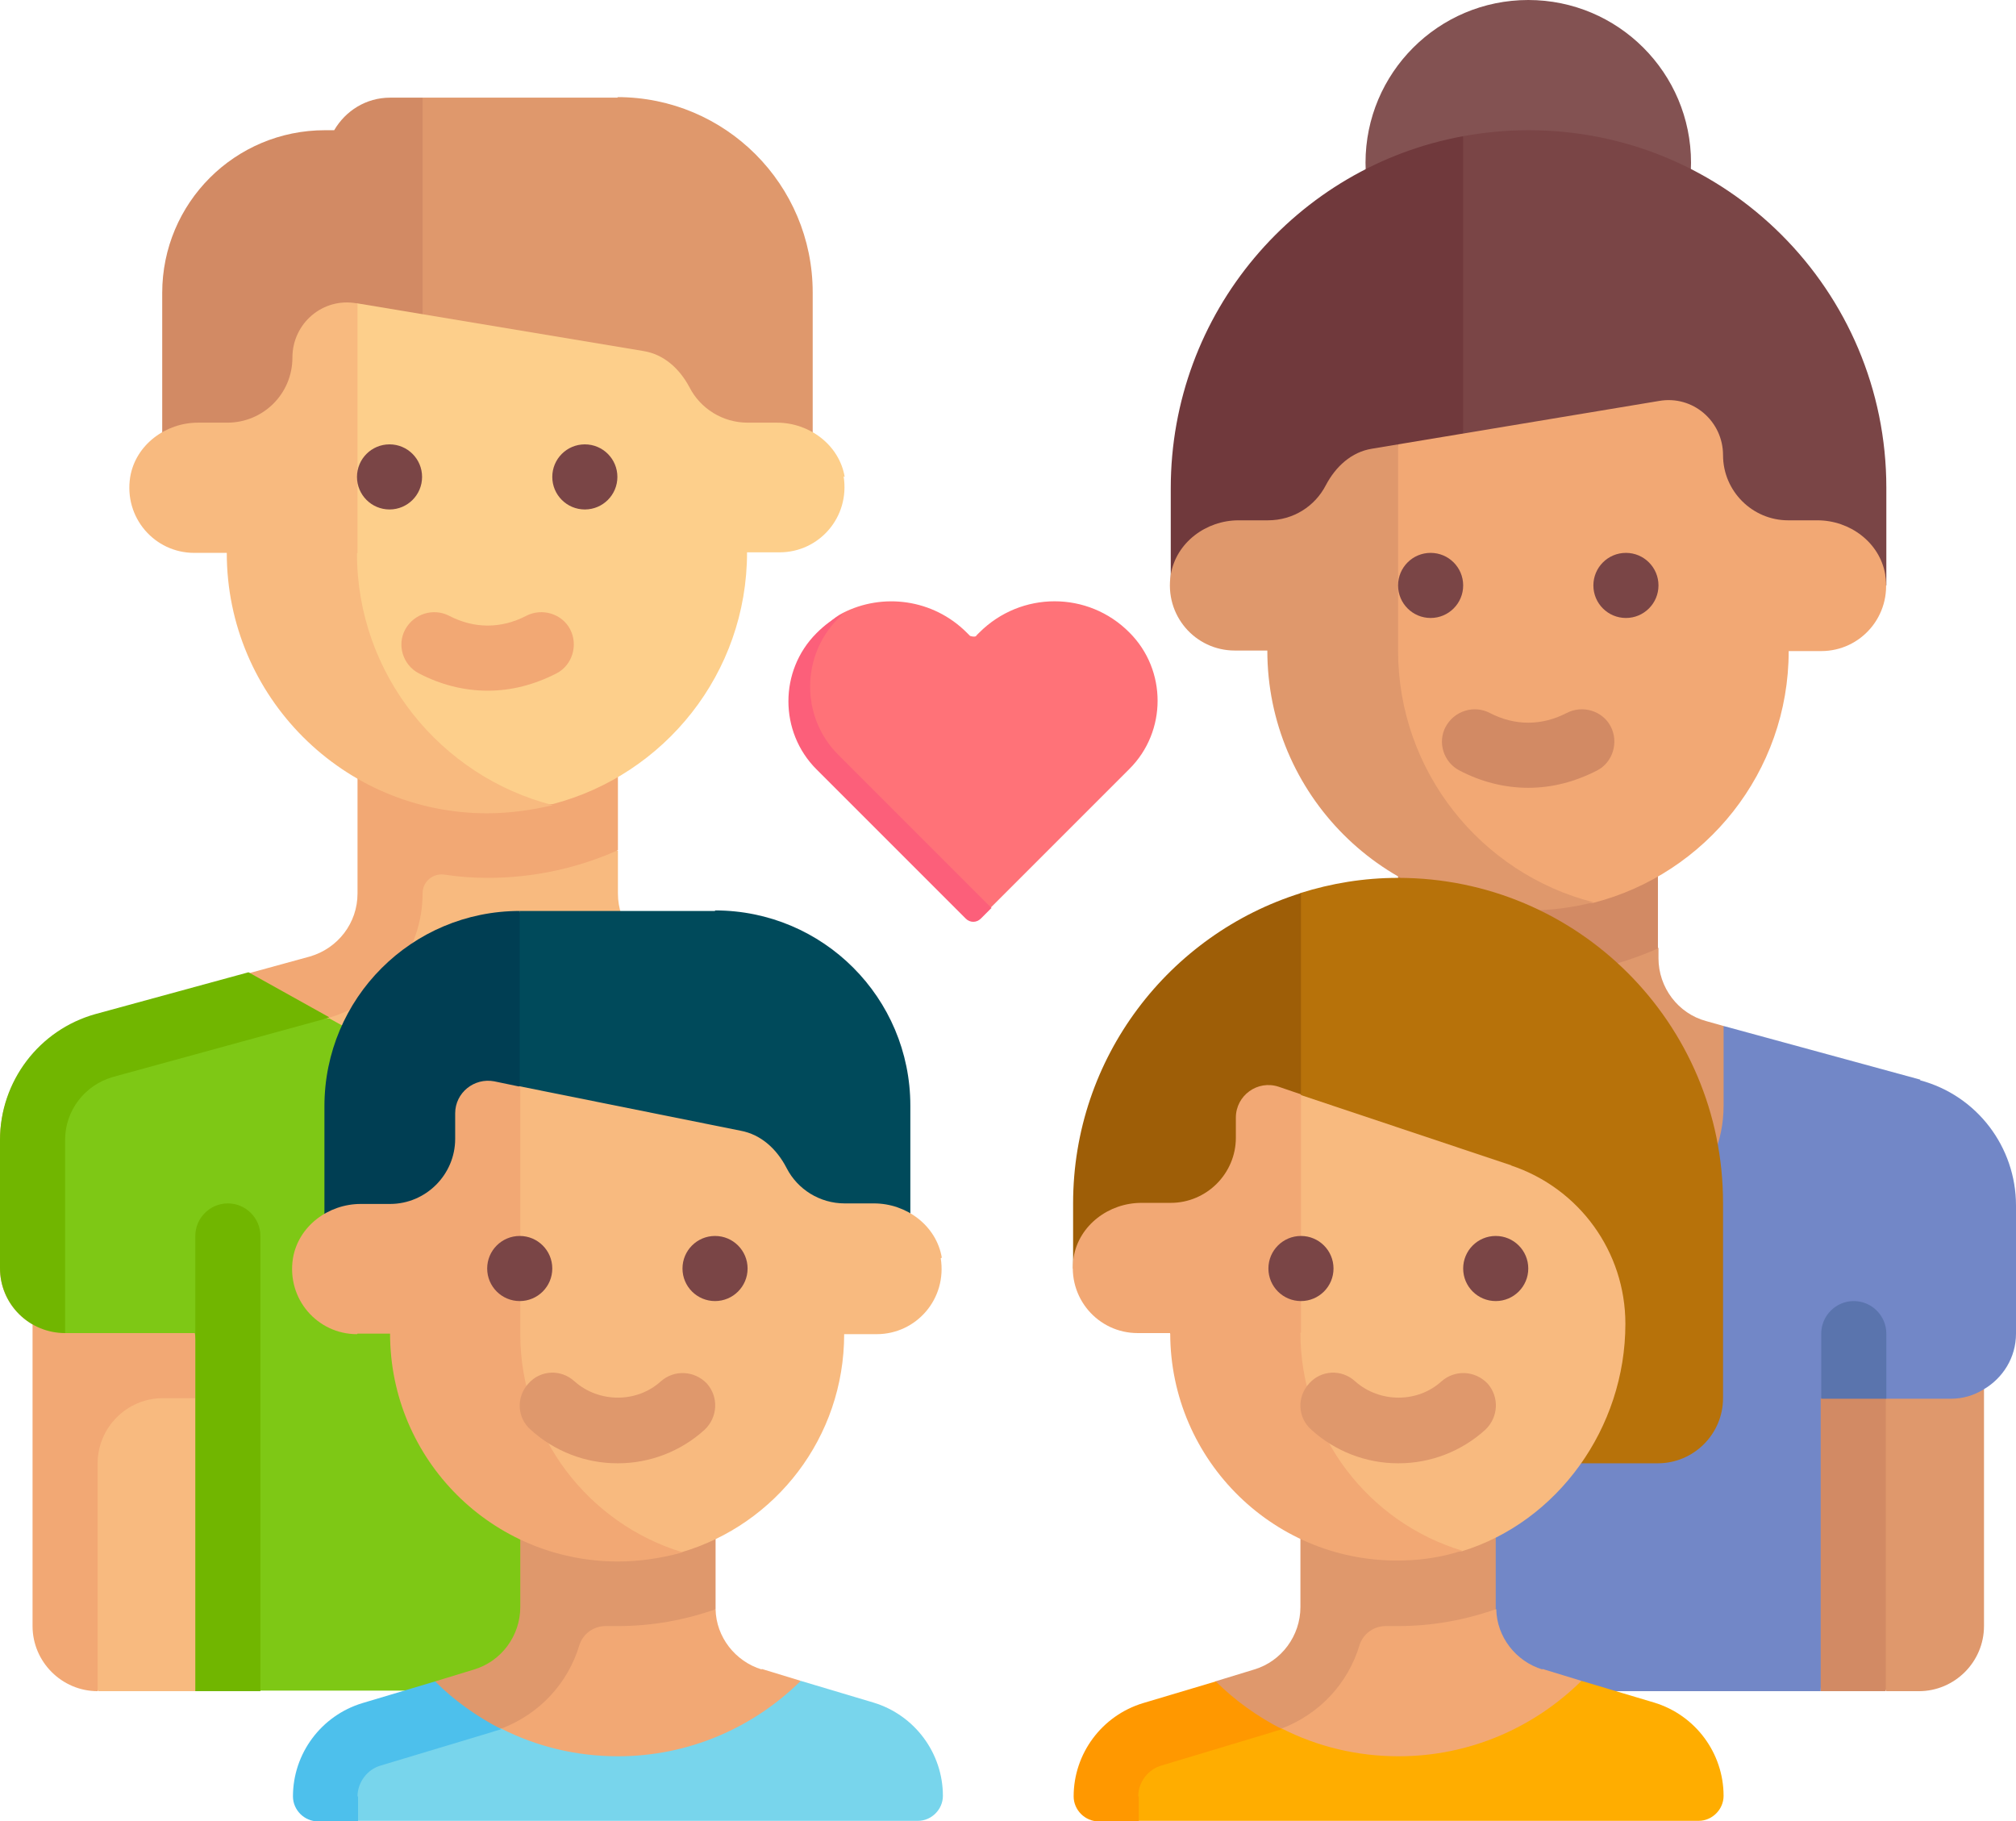
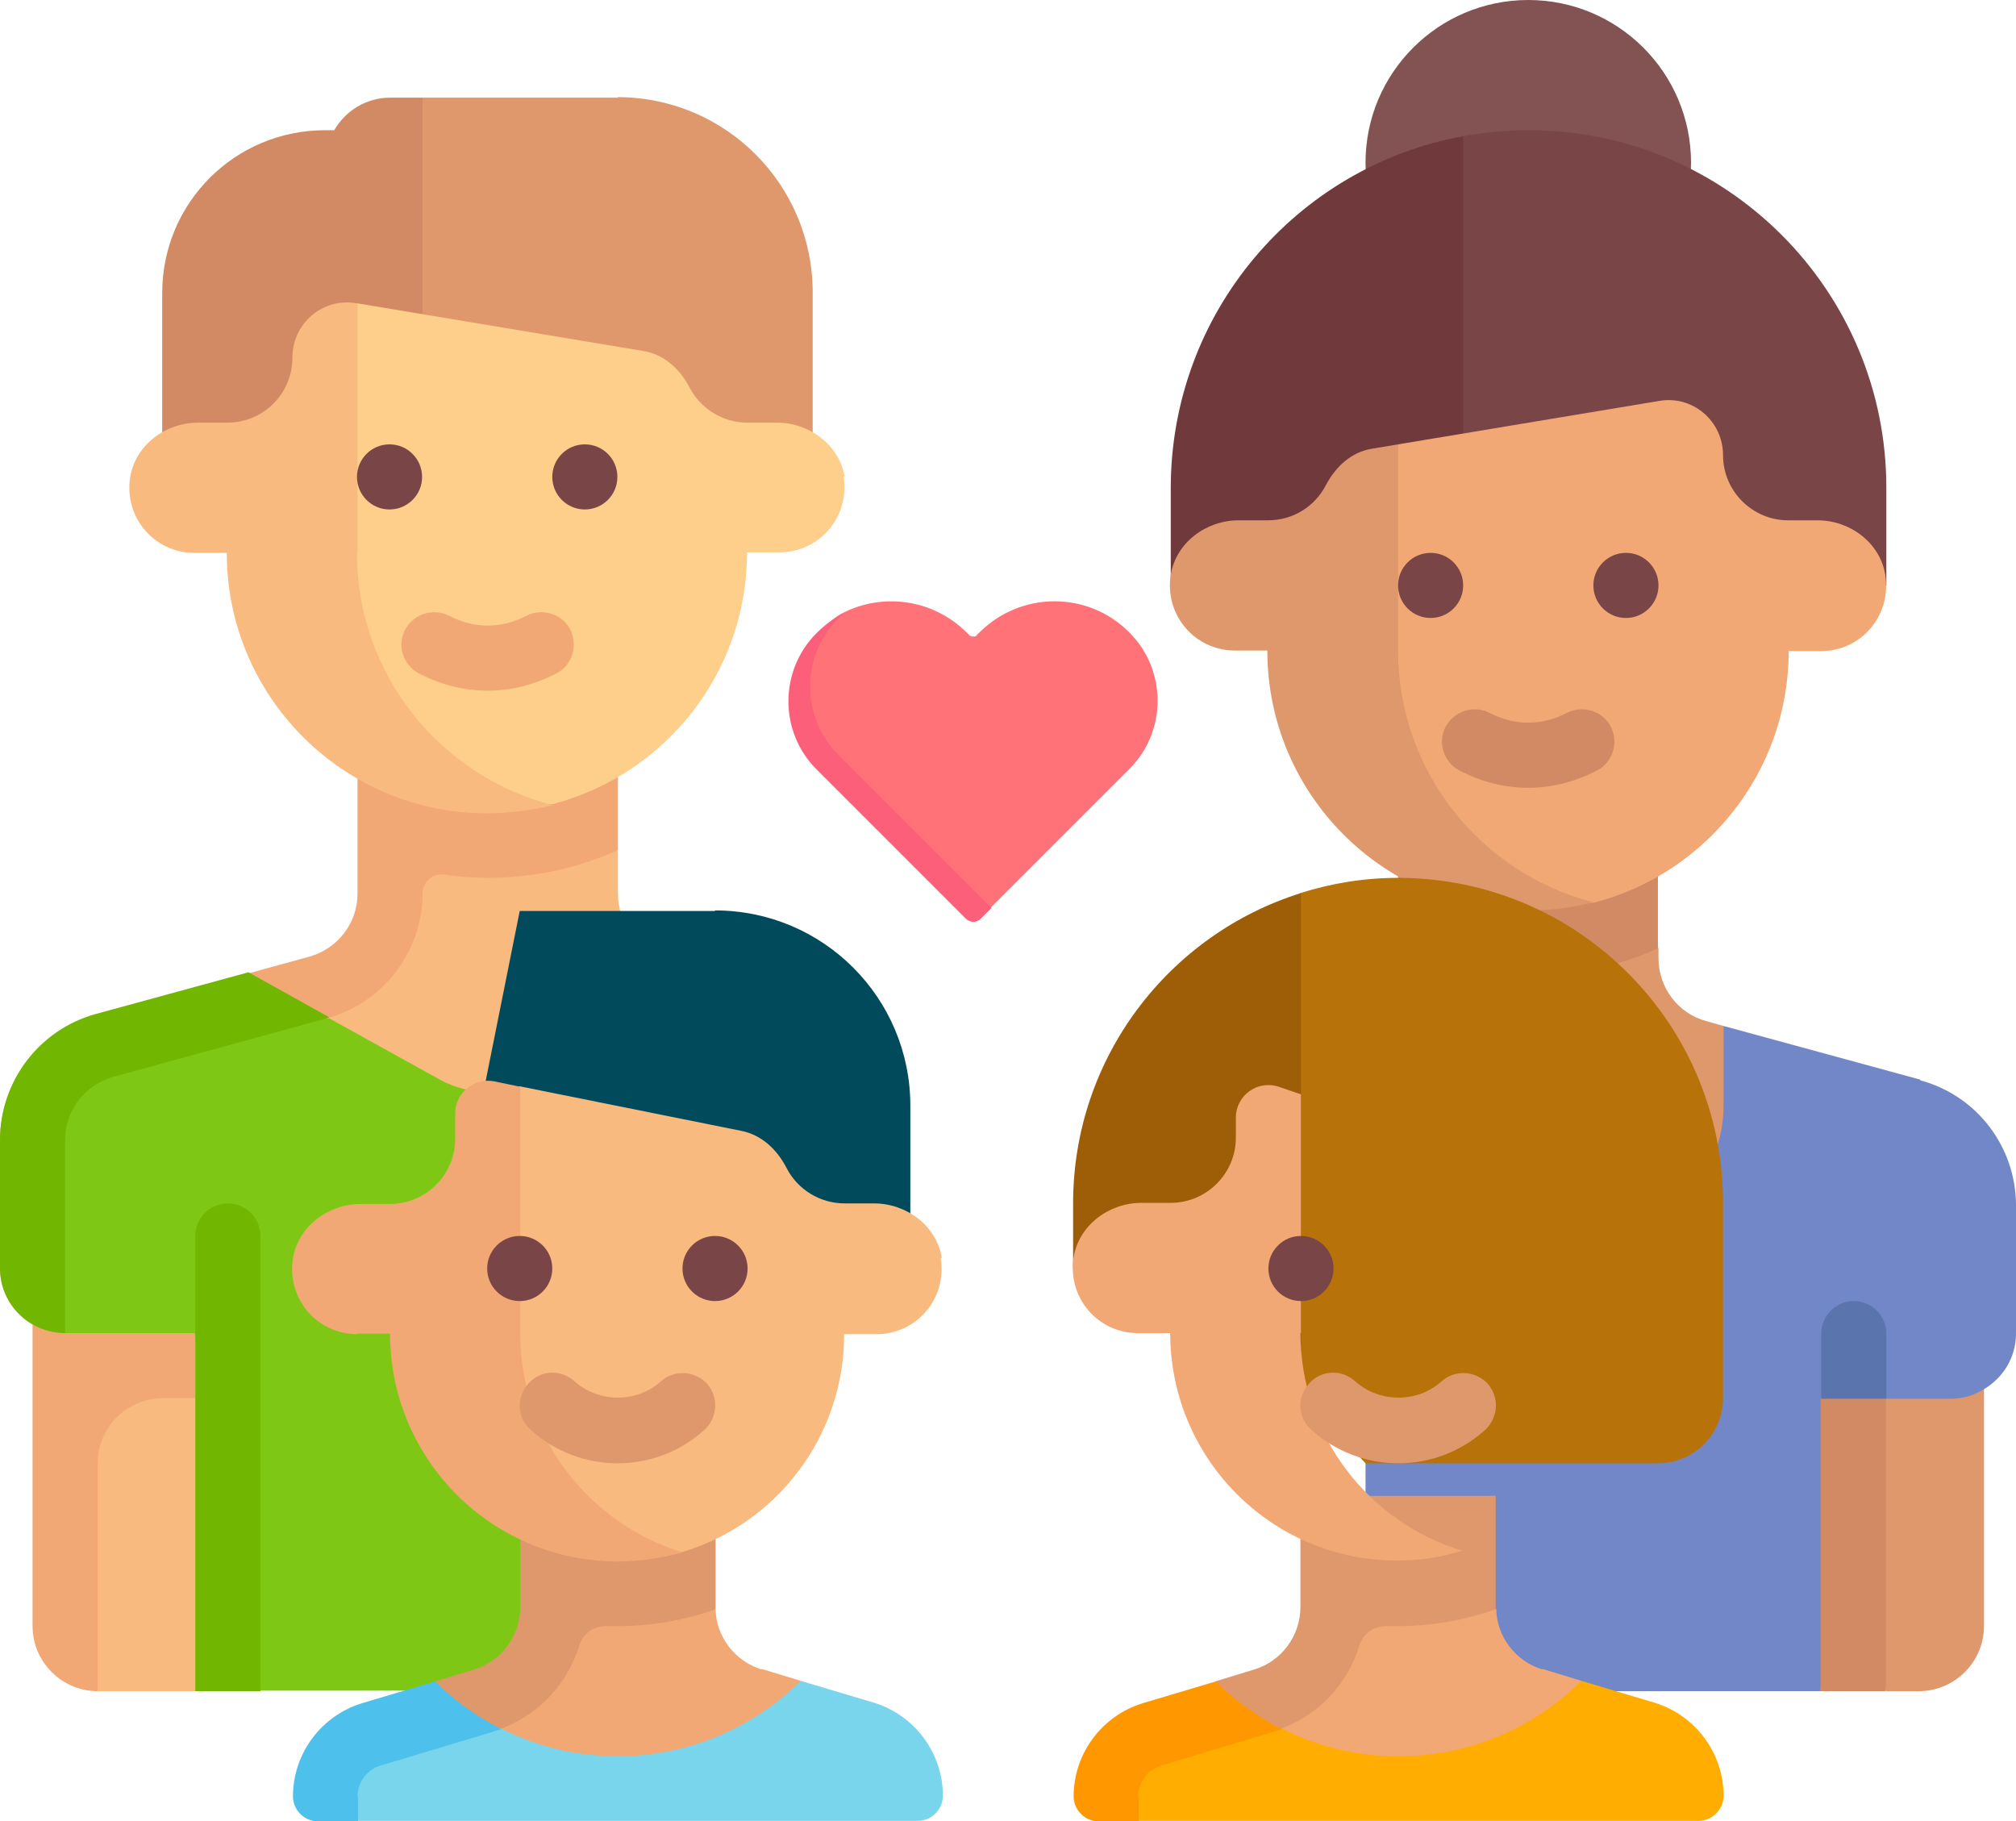
<svg xmlns="http://www.w3.org/2000/svg" viewBox="0 0 37.16 33.57" data-name="Layer 2" id="Layer_2">
  <defs>
    <style>
      .cls-1 {
        fill: #ffad00;
      }

      .cls-2 {
        fill: #4dc0ec;
      }

      .cls-3 {
        fill: #71b600;
      }

      .cls-4 {
        fill: #003e53;
      }

      .cls-5 {
        fill: #5a74ad;
      }

      .cls-6 {
        fill: #d28a64;
      }

      .cls-7 {
        fill: #df986c;
      }

      .cls-8 {
        fill: #fc5f7a;
      }

      .cls-9 {
        fill: #fdcf8b;
      }

      .cls-10 {
        fill: #ff7278;
      }

      .cls-11 {
        fill: #f8ba7f;
      }

      .cls-12 {
        fill: #9e5e07;
      }

      .cls-13 {
        fill: #7ec815;
      }

      .cls-14 {
        fill: #ff9800;
      }

      .cls-15 {
        fill: #f2a874;
      }

      .cls-16 {
        fill: #835252;
      }

      .cls-17 {
        fill: #70393c;
      }

      .cls-18 {
        fill: #78d5ec;
      }

      .cls-19 {
        fill: #004a5b;
      }

      .cls-20 {
        fill: #7a4546;
      }

      .cls-21 {
        fill: #7287c7;
      }

      .cls-22 {
        fill: #b7720a;
      }
    </style>
  </defs>
  <g data-name="Layer 1" id="Layer_1-2">
    <g>
      <path d="M17.99,11.72l.06-.06c.77-.77,2.01-.77,2.77,0h0c.69.69.69,1.82,0,2.51l-2.56,2.56-.18.12c-.08.08-.2.08-.28,0l-2.62-2.71c-.69-.69-.79-1.76-.09-2.46.15-.15.26-.29.44-.38.74-.38,1.67-.26,2.29.36l.06.06s.08.03.12,0h0Z" class="cls-10" />
      <path d="M18.27,16.74l-.19.19c-.08.08-.2.08-.28,0l-2.75-2.75c-.69-.69-.69-1.82,0-2.51.15-.15.31-.27.49-.36-.03.03-.06.06-.09.09-.69.69-.69,1.82,0,2.51l2.83,2.83Z" class="cls-8" />
      <g>
        <g>
          <path d="M11.39,1.8h-3.6l-1.76,7.19h8.95v-3.6c0-1.99-1.61-3.6-3.6-3.6Z" class="cls-7" />
          <path d="M7.79,1.8h-.6c-.44,0-.82.24-1.03.6h-.17c-1.66,0-3,1.34-3,3v3.6h4.8V1.8h0Z" class="cls-6" />
          <path d="M12.43,17.67l-.16-.04c-.52-.14-.88-.62-.88-1.16v-.79l-4.19-.2-.5,2.08-5.49,6.85v5.56l.6,1.2h1.8l8.83-.77v-12.73h0Z" class="cls-11" />
          <path d="M6.59,12.59v3.88c0,.54-.36,1.01-.88,1.16l-3.94,1.08c-1.04.28-1.77,1.23-1.77,2.31v2.36c0,.44.24.82.6,1.03v5.56c0,.66.54,1.2,1.2,1.2v-4.2c0-.66.54-1.2,1.2-1.2h.6v-1.8l-2.4-.6v-2.36c0-.54.36-1.01.88-1.16l3.94-1.08c1.04-.28,1.77-1.23,1.77-2.31,0-.21.19-.37.4-.34.26.04.53.06.8.06.85,0,1.66-.18,2.4-.51v-3.09h-4.8Z" class="cls-15" />
          <path d="M12.43,18.47l-2.57,1.43c-.54.3-1.2.3-1.75,0l-2.04-1.13-3.79.28c-1.04.28-1.77,1.23-1.77,2.31v2.36l.68.85h2.4l1.2,6.59h7.64v-12.7h0Z" class="cls-13" />
          <path d="M15.57,8.79c-.1-.59-.65-1-1.25-1h-.54c-.46,0-.87-.26-1.07-.65-.18-.34-.47-.61-.85-.67l-5.28-.88-1.22,4.48c0,2.65.99,4.78,3.63,4.78l1.2-.03c2.06-.54,3.58-2.41,3.58-4.64h.6c.73,0,1.3-.65,1.18-1.4h0Z" class="cls-9" />
          <path d="M6.59,10.19v-4.6h-.02c-.62-.11-1.18.37-1.18,1h0c0,.67-.54,1.2-1.2,1.2h-.54c-.6,0-1.15.41-1.25,1-.12.75.45,1.4,1.18,1.4h.6c0,2.65,2.15,4.8,4.8,4.8.41,0,.83-.06,1.21-.15-2.07-.53-3.61-2.41-3.61-4.64h0Z" class="cls-11" />
          <path d="M8.99,12.73c-.44,0-.87-.11-1.27-.32-.29-.15-.41-.52-.25-.81.16-.29.52-.4.81-.25.46.24.96.24,1.42,0,.29-.15.66-.04.81.25.15.29.04.66-.25.81-.41.21-.83.32-1.27.32Z" class="cls-15" />
          <g>
            <path d="M4.2,22.18c.33,0,.6.27.6.6v8.39h-1.2v-8.39c0-.33.27-.6.6-.6Z" class="cls-3" />
            <path d="M1.2,21.01c0-.54.36-1.01.88-1.16l3.94-1.08s.03-.01.05-.02l-1.49-.83-2.82.77C.72,18.98,0,19.93,0,21.01v2.36C0,24.04.54,24.57,1.2,24.57v-3.56Z" class="cls-3" />
          </g>
          <circle r=".6" cy="8.79" cx="7.18" class="cls-20" />
          <circle r=".6" cy="8.79" cx="10.78" class="cls-20" />
        </g>
        <g>
          <path d="M31.77,18.91l-.32-.09c-.52-.14-.88-.62-.88-1.16v-.19l-3.02.29,7.22,13.41h.6c.66,0,1.2-.54,1.2-1.2v-4.86l-4.8-6.2Z" class="cls-7" />
          <path d="M34.76,31.17h-1.2l-.92-6,2.12.6v5.39Z" class="cls-6" />
          <path d="M25.77,13.79v3.88c0,.43-.24.81-.6,1.03v1.3h.03c.71-.2,1.26-.7,1.55-1.34.2-.44.63-.71,1.11-.68.1,0,.2.01.3.01.85,0,1.66-.18,2.4-.51v-3.69h-4.8Z" class="cls-6" />
          <path d="M35.4,19.9l-3.63-.99v1.47c0,1.32-1.07,2.4-2.4,2.4h-2.4c-.72,0-1.36-.32-1.8-.83v9.22h8.39v-5.39l.51-.57.69.57h1.2c.22,0,.42-.06.6-.17.36-.21.6-.59.6-1.03v-2.36c0-1.08-.72-2.03-1.77-2.31h0Z" class="cls-21" />
          <path d="M34.17,23.98c-.33,0-.6.27-.6.6v1.2h1.2v-1.2c0-.33-.27-.6-.6-.6Z" class="cls-5" />
          <g>
            <circle r="3" cy="3" cx="28.17" class="cls-16" />
            <path d="M28.17,2.4c-.41,0-.81.04-1.2.11l-1.19,8.28h8.99v-1.8c0-3.64-2.95-6.59-6.59-6.59Z" class="cls-20" />
            <path d="M26.97,2.51c-3.07.56-5.39,3.25-5.39,6.49v1.8h5.39V2.51Z" class="cls-17" />
            <path d="M34.75,10.59c-.1-.59-.65-1-1.25-1h-.54c-.66,0-1.2-.54-1.2-1.2h0c0-.63-.56-1.11-1.18-1l-4.81.8-1.06,3.8c0,2.65.81,4.7,3.46,4.7.41,0,1.2-.05,1.2-.05,2.07-.53,3.6-2.41,3.6-4.64h.6c.73,0,1.3-.65,1.18-1.4h0Z" class="cls-15" />
            <path d="M28.17,16.78c.41,0,.81-.05,1.2-.15-2.07-.53-3.6-2.41-3.6-4.64v-3.8l-.48.08c-.38.06-.67.33-.85.67-.2.39-.6.65-1.07.65h-.54c-.6,0-1.15.41-1.25,1-.12.75.45,1.4,1.18,1.4h.6c0,2.65,2.15,4.8,4.8,4.8h0Z" class="cls-7" />
            <path d="M28.17,14.52c-.44,0-.87-.11-1.27-.32-.29-.15-.41-.52-.25-.81.16-.29.52-.4.81-.25.46.24.96.24,1.42,0,.29-.15.66-.04.81.25.15.29.04.66-.25.81-.41.21-.83.32-1.27.32h0Z" class="cls-6" />
            <circle r=".6" cy="10.79" cx="26.37" class="cls-20" />
            <circle r=".6" cy="10.79" cx="29.97" class="cls-20" />
          </g>
        </g>
        <g>
          <path d="M14.04,30.77c-.49-.15-.84-.6-.85-1.11l-2.84-.37-1.66,2.96,4.68.93,1.39-2.2-.72-.22Z" class="cls-15" />
          <path d="M13.19,29.62v-2.05h-3.6v2.05c0,.53-.35,1-.85,1.15l-.72.22-.17.73,1.39.14c.71-.27,1.23-.84,1.44-1.54.07-.22.28-.36.51-.35.07,0,.13,0,.2,0,.63,0,1.23-.11,1.8-.31,0-.01,0-.03,0-.04h0Z" class="cls-7" />
          <path d="M16.1,31.38l-1.34-.4c-.87.86-2.06,1.39-3.37,1.39-.77,0-1.5-.18-2.15-.51l-1.83-.48c-.76.23-1.28.93-1.28,1.72,0,.25.21.46.46.46h10.33c.25,0,.46-.21.46-.46,0-.79-.52-1.49-1.28-1.72h0Z" class="cls-18" />
          <path d="M6.59,33.11c0-.26.18-.5.43-.57l2.06-.62c.05-.02.11-.03.16-.05-.45-.23-.87-.53-1.22-.88l-1.34.4c-.76.23-1.28.93-1.28,1.72,0,.25.21.46.46.46h.74v-.46Z" class="cls-2" />
          <path d="M13.18,16.79h-3.6l-1.32,6.59h8.52v-3c0-1.99-1.61-3.6-3.6-3.6h0Z" class="cls-19" />
-           <path d="M9.58,16.79c-1.99,0-3.6,1.61-3.6,3.6v3h3.6v-6.59Z" class="cls-4" />
          <path d="M17.36,23.18c-.1-.59-.65-1-1.25-1h-.54c-.46,0-.87-.26-1.07-.65-.18-.35-.47-.62-.85-.69l-4.08-.82-1.67,4.02c0,2.32,1.15,4.65,3.47,4.65.41,0,.81.03,1.19-.08,1.74-.51,3-2.12,3-4.02h.6c.73,0,1.3-.65,1.18-1.4Z" class="cls-11" />
          <path d="M6.59,24.58h.6c0,2.32,1.88,4.2,4.2,4.2.4,0,.79-.06,1.16-.16.01,0,.02,0,.03-.01-1.72-.52-2.99-2.13-2.99-4.02v-4.56l-.48-.1c-.37-.07-.72.21-.72.59v.47c0,.66-.54,1.2-1.2,1.2h-.54c-.6,0-1.15.41-1.25,1-.12.75.45,1.4,1.18,1.4h0Z" class="cls-15" />
          <path d="M11.38,26.97c-.59,0-1.16-.22-1.6-.62-.25-.22-.27-.6-.04-.85.22-.25.6-.27.85-.04.45.4,1.15.4,1.59,0,.25-.22.62-.2.85.04.22.25.2.62-.04.85-.44.4-1.01.62-1.6.62h0Z" class="cls-7" />
          <g>
            <circle r=".6" cy="23.38" cx="9.58" class="cls-20" />
            <circle r=".6" cy="23.38" cx="13.18" class="cls-20" />
          </g>
        </g>
        <g>
          <path d="M28.43,30.77c-.49-.15-.84-.6-.85-1.11l-2.84-.37-1.66,2.96,4.68.93,1.39-2.2-.72-.22Z" class="cls-15" />
          <path d="M27.57,29.62v-2.05h-3.6v2.05c0,.53-.35,1-.85,1.15l-.72.22-.17.73,1.39.14c.71-.27,1.23-.84,1.44-1.54.07-.22.28-.36.51-.35.07,0,.13,0,.2,0,.63,0,1.23-.11,1.8-.31,0-.01,0-.03,0-.04h0Z" class="cls-7" />
          <path d="M25.77,16.18c-.63,0-1.23.1-1.8.28l-1.8,7.28,3,3.23h5.39c.66,0,1.2-.54,1.2-1.2v-3.6c0-3.31-2.68-5.99-5.99-5.99h0Z" class="cls-22" />
          <path d="M23.98,16.46c-2.43.76-4.2,3.03-4.2,5.72v1.2l4.2,2.8v-9.71Z" class="cls-12" />
-           <path d="M27.86,21.48l-3.89-1.3-1.51,5.46s2.98,2.93,2.98,2.93l1.51.02c1.76-.54,3.01-2.27,3.01-4.19h0c0-1.33-.85-2.5-2.11-2.92h0Z" class="cls-11" />
          <path d="M23.98,24.57v-4.4l-.41-.14c-.39-.13-.79.16-.79.57v.37c0,.66-.54,1.2-1.2,1.2h-.54c-.6,0-1.15.41-1.25,1-.12.75.45,1.4,1.18,1.4h.6c0,2.36,1.95,4.27,4.32,4.19.37-.01.72-.07,1.06-.18-1.72-.52-2.98-2.12-2.98-4.02h0Z" class="cls-15" />
          <path d="M25.77,26.97c-.59,0-1.16-.22-1.6-.62-.25-.22-.27-.6-.04-.85.22-.25.6-.27.85-.04.45.4,1.15.4,1.59,0,.25-.22.62-.2.85.04.22.25.2.62-.04.85-.44.4-1.01.62-1.6.62h0Z" class="cls-7" />
          <circle r=".6" cy="23.38" cx="23.98" class="cls-20" />
-           <circle r=".6" cy="23.38" cx="27.57" class="cls-20" />
          <path d="M30.49,31.38l-1.34-.4c-.87.86-2.06,1.39-3.37,1.39-.77,0-1.5-.18-2.15-.51l-1.83-.48c-.76.23-1.28.93-1.28,1.72,0,.25.21.46.46.46h10.33c.25,0,.46-.21.46-.46,0-.79-.52-1.49-1.28-1.72h0Z" class="cls-1" />
          <path d="M20.98,33.11c0-.26.18-.5.43-.57l2.06-.62c.05-.02.11-.03.16-.05-.45-.23-.87-.53-1.22-.88l-1.34.4c-.76.23-1.28.93-1.28,1.72,0,.25.21.46.46.46h.74v-.46Z" class="cls-14" />
        </g>
      </g>
    </g>
  </g>
</svg>